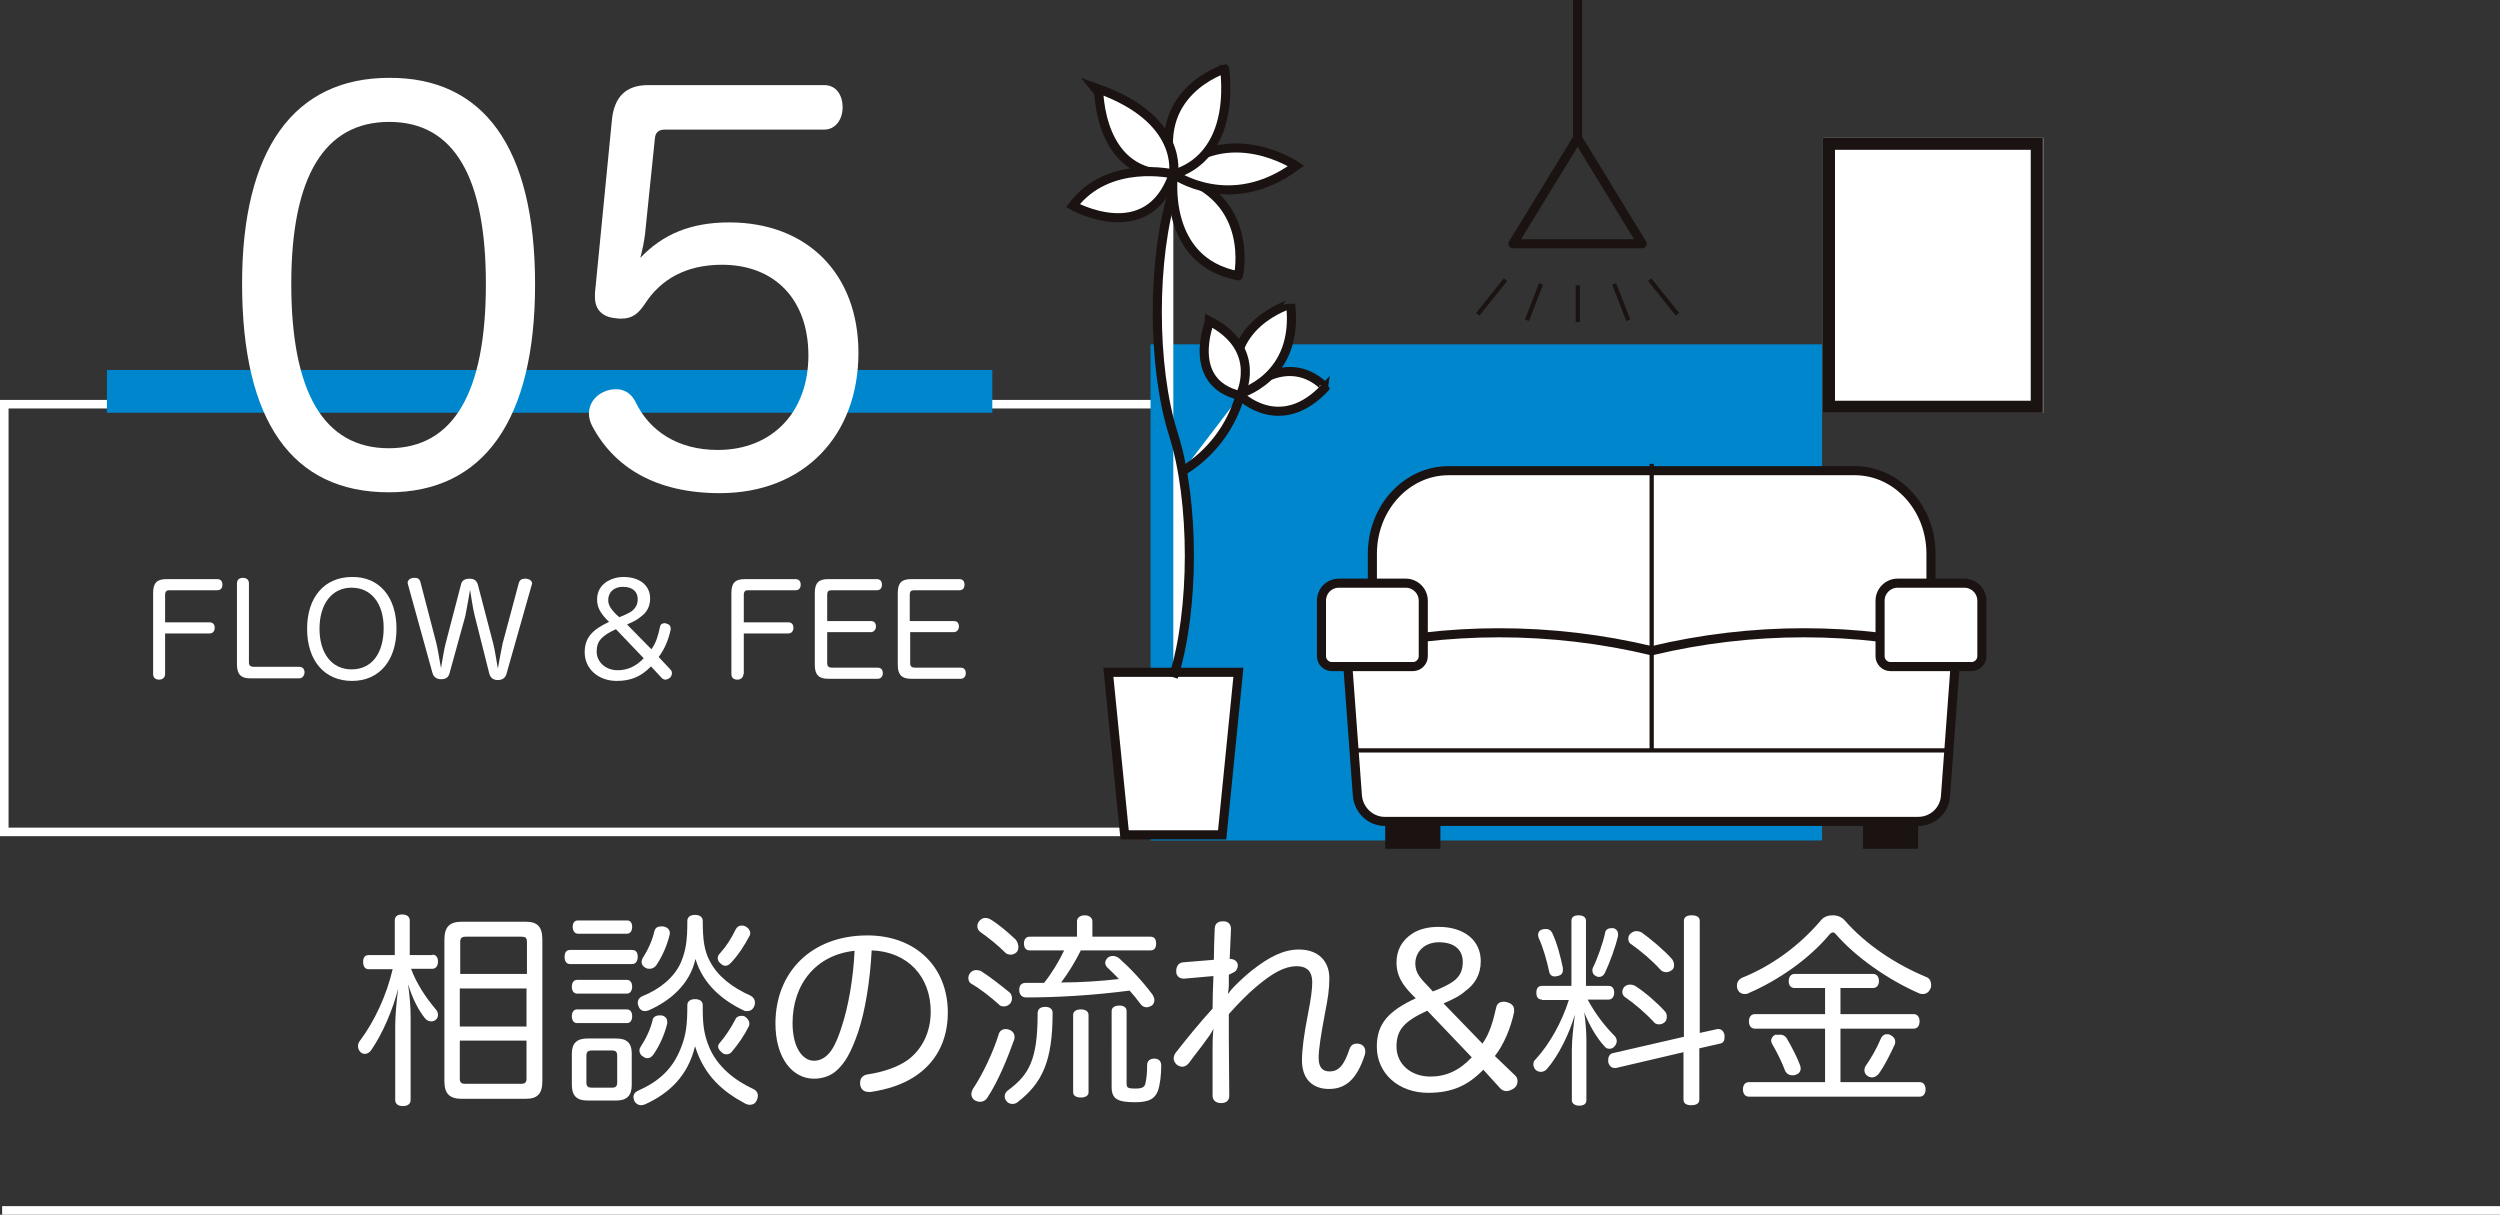
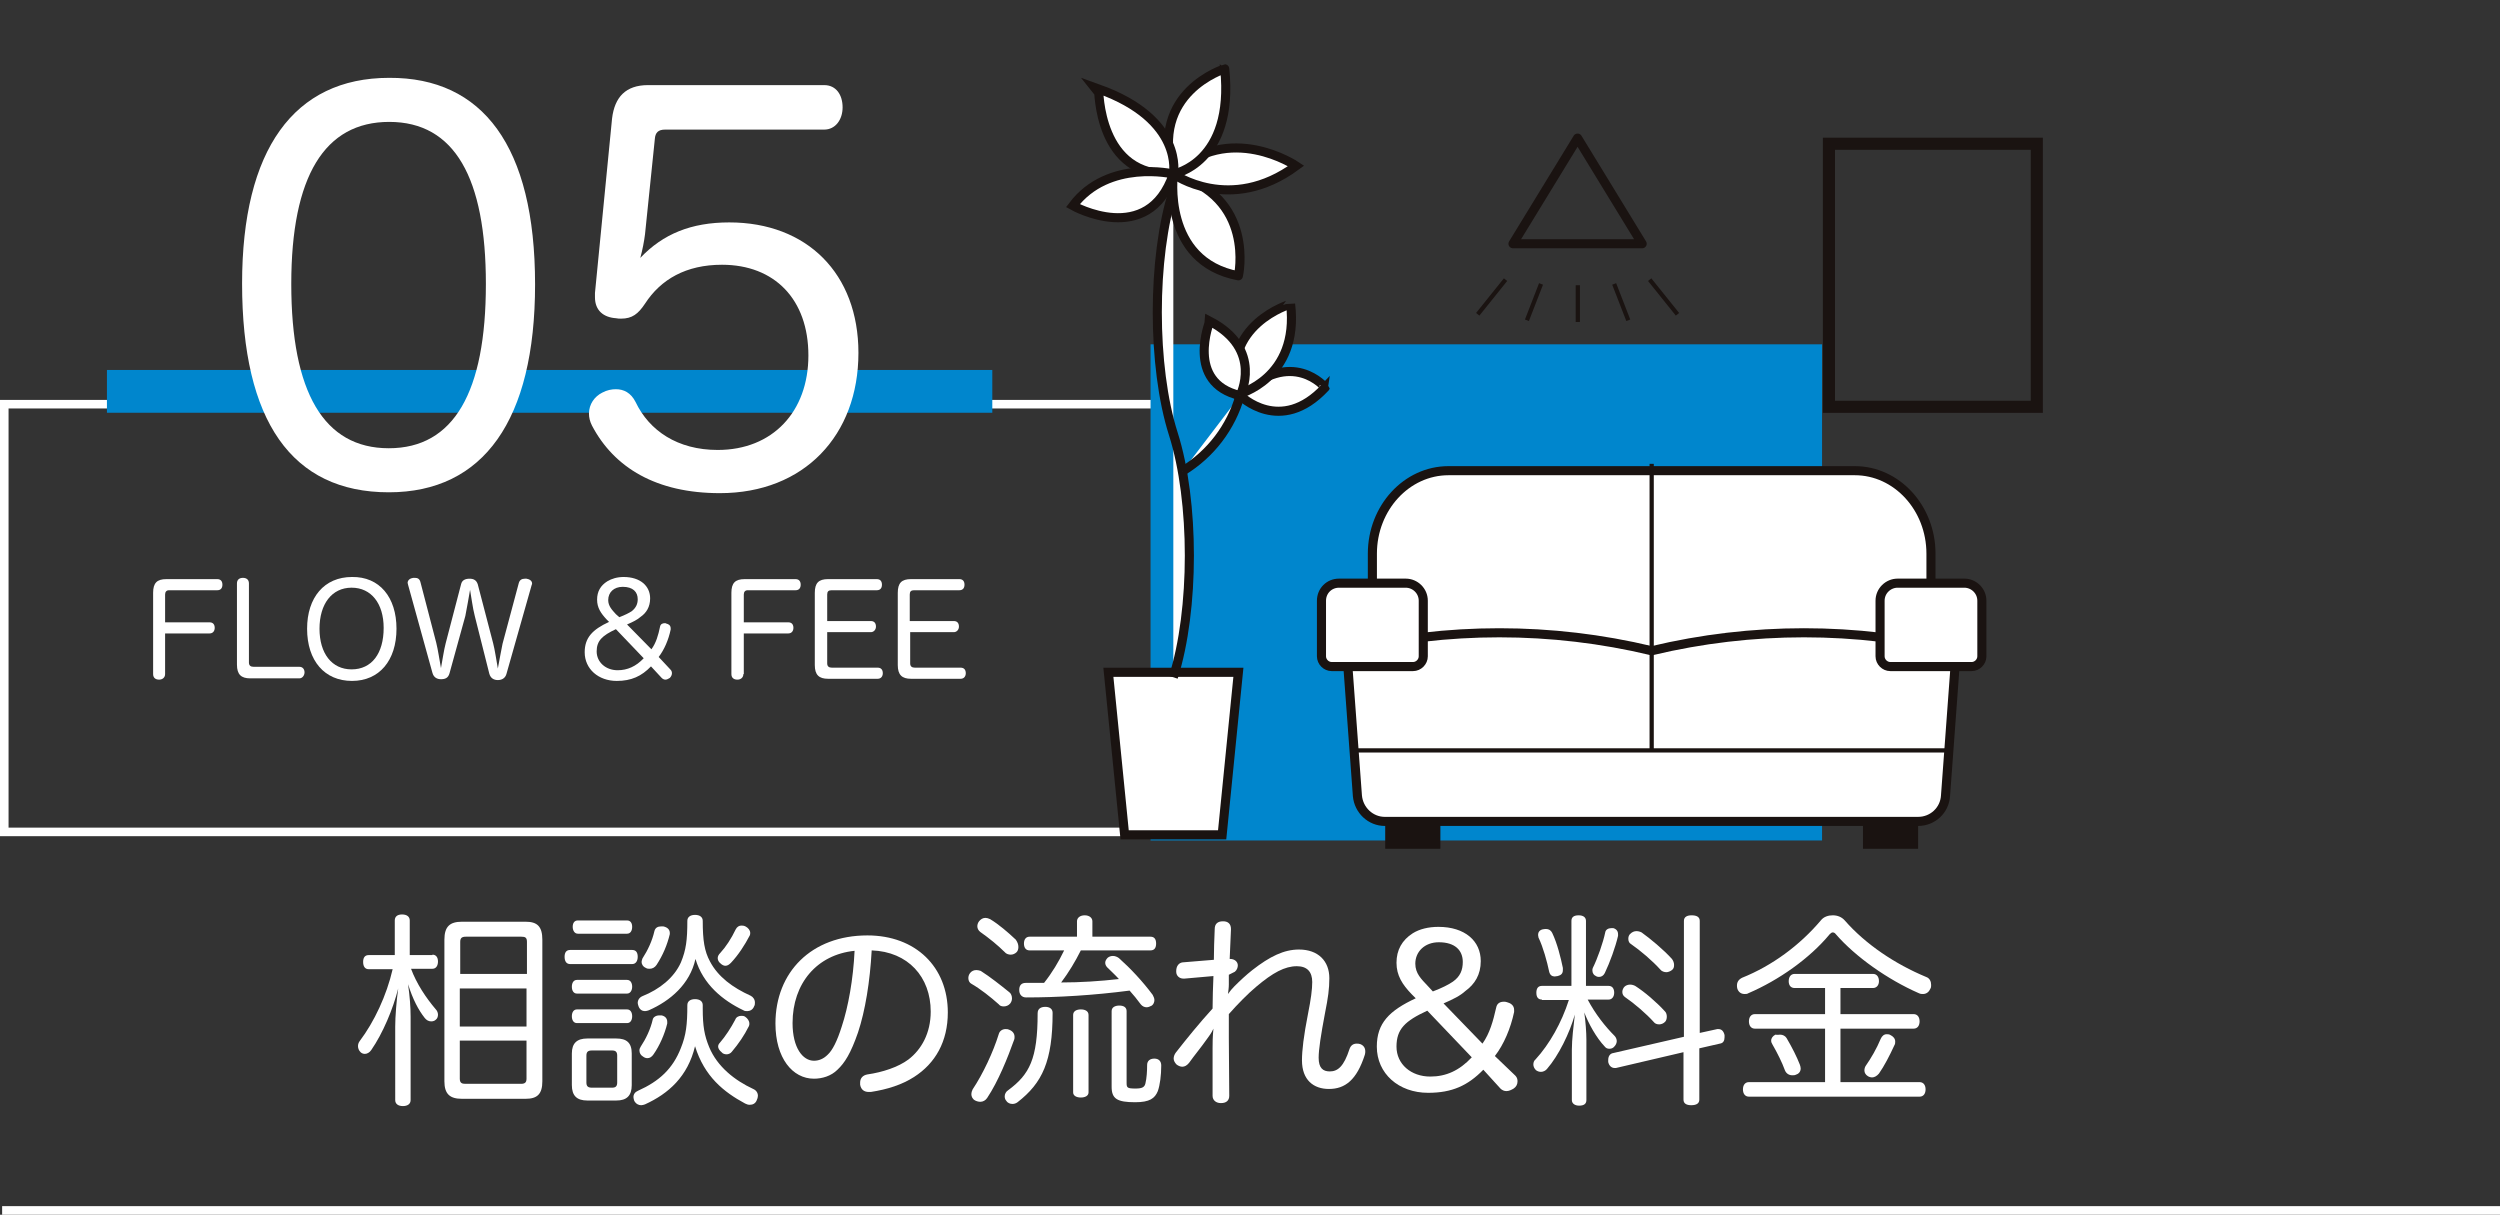
<svg xmlns="http://www.w3.org/2000/svg" version="1.1" id="レイヤー_1" x="0px" y="0px" viewBox="0 0 584.5 284" style="enable-background:new 0 0 584.5 284;" xml:space="preserve">
  <rect x="0" y="0" width="584.5" height="284" fill="#333333" stroke="none" />
  <style type="text/css">
	.st0{enable-background:new    ;}
	.st1{fill:#FFFFFF;}
	.st2{fill:none;}
	.st3{fill:none;stroke:#FFFFFF;stroke-width:2;}
	.st4{fill:#0086CD;}
	.st5{fill:#FFFFFF;stroke:#1A1311;stroke-width:2.126;stroke-miterlimit:10;}
	.st6{fill:none;stroke:#1A1311;stroke-width:0.992;stroke-miterlimit:10;}
	.st7{fill:#1A1311;}
	.st8{fill:none;stroke:#1A1311;stroke-width:2.835;stroke-miterlimit:10;}
	.st9{fill:none;stroke:#1A1311;stroke-width:2.126;stroke-linejoin:round;}
</style>
  <g class="st0">
    <path class="st1" d="M101.1,223.2c0.9,0,1.3,0.7,1.3,1.6s-0.4,1.7-1.3,1.7h-5c1.3,3.5,3.5,6.8,5.8,9.5c0.3,0.3,0.5,0.8,0.5,1.2   s-0.1,0.9-0.5,1.2c-0.3,0.3-0.7,0.4-1.1,0.4c-0.6,0-1.1-0.3-1.5-0.8c-1.5-1.9-2.8-4.4-3.9-7.9c0.4,2.8,0.6,5.3,0.6,7.6v19.5   c0,0.9-0.7,1.4-1.8,1.4c-1.1,0-1.8-0.5-1.8-1.4V240c0-2.3,0.3-6,0.7-8.9c-1.2,4.8-3.6,10.5-6.3,14.4c-0.4,0.6-1,0.9-1.5,0.9   c-0.3,0-0.7-0.1-1-0.4c-0.4-0.4-0.6-0.9-0.6-1.4c0-0.4,0.1-0.8,0.4-1.2c3.4-4.5,6.3-10.7,7.7-16.8h-5.6c-0.9,0-1.3-0.7-1.3-1.7   s0.4-1.6,1.3-1.6h6.1v-8.1c0-0.9,0.6-1.4,1.7-1.4c1.1,0,1.8,0.5,1.8,1.4v8.1H101.1z M103.9,219.7c0-3.1,1.3-4.2,4.1-4.2h14.9   c2.7,0,3.9,1.1,3.9,4.2v33.1c0,3-1.2,4.1-3.9,4.1h-14.9c-2.8,0-4.1-1.1-4.1-4.1V219.7z M123.2,220.2c0-1-0.4-1.2-1.3-1.2h-13   c-0.9,0-1.3,0.3-1.3,1.2v7.5h15.6V220.2z M107.5,231.1v8.9h15.6v-8.9H107.5z M107.5,243.3v8.9c0,1,0.5,1.2,1.3,1.2h13   c0.9,0,1.3-0.3,1.3-1.2v-8.9H107.5z" />
    <path class="st1" d="M147.8,222.1c0.9,0,1.3,0.6,1.3,1.6c0,0.9-0.4,1.7-1.3,1.7h-14.5c-0.9,0-1.3-0.7-1.3-1.7s0.4-1.6,1.3-1.6   H147.8z M134.9,232.3c-0.8,0-1.2-0.7-1.2-1.6c0-0.9,0.4-1.6,1.2-1.6h11.7c0.8,0,1.2,0.7,1.2,1.6c0,0.8-0.4,1.6-1.2,1.6H134.9z    M134.9,239.2c-0.8,0-1.2-0.7-1.2-1.6s0.4-1.6,1.2-1.6h11.7c0.8,0,1.2,0.7,1.2,1.6s-0.4,1.6-1.2,1.6H134.9z M147.7,253.7   c0,2.5-1.2,3.6-3.6,3.6h-6.8c-2.4,0-3.6-1.1-3.6-3.6v-7.4c0-2.4,1.2-3.5,3.6-3.5h6.8c2.4,0,3.6,1,3.6,3.5V253.7z M135.1,218.3   c-0.8,0-1.2-0.8-1.2-1.6c0-0.9,0.4-1.5,1.2-1.5h11.5c0.8,0,1.2,0.6,1.2,1.5c0,0.9-0.4,1.6-1.2,1.6H135.1z M143.1,254.3   c0.8,0,1.2-0.3,1.2-1.2v-6.3c0-0.9-0.4-1.2-1.2-1.2h-4.7c-0.9,0-1.3,0.3-1.3,1.2v6.3c0,0.9,0.4,1.2,1.3,1.2H143.1z M150.8,258.2   c-0.3,0.1-0.6,0.2-0.9,0.2c-0.6,0-1.2-0.3-1.6-1c-0.1-0.3-0.2-0.6-0.2-0.9c0-0.7,0.4-1.2,1.1-1.5c4.9-2.2,8.1-5.1,10-10   c1.2-3,1.5-5.4,1.5-10c0-0.9,0.7-1.4,1.8-1.4c1.1,0,1.8,0.5,1.8,1.4c0,0.3,0,0.6,0,0.8c0,4.2,0.4,6.3,1.5,9c1.9,4.6,6,7.8,10.3,9.8   c0.7,0.3,1.1,0.9,1.1,1.6c0,0.3-0.1,0.7-0.3,1.1c-0.3,0.7-0.9,1-1.6,1c-0.4,0-0.7-0.1-1.1-0.3c-5-2.7-9.5-6.3-11.7-13.4   C160.8,251.7,156.3,255.7,150.8,258.2z M151.7,236.2c-0.3,0.1-0.6,0.2-0.9,0.2c-0.6,0-1.2-0.3-1.5-1.1c-0.1-0.3-0.2-0.6-0.2-0.8   c0-0.7,0.4-1.3,1.1-1.6c4-1.6,7.4-4.3,9-7.9c1.2-2.9,1.5-5.2,1.5-9.7c0-0.9,0.7-1.4,1.8-1.4c1.1,0,1.8,0.5,1.8,1.4   c0,4.6,0.4,7.1,1.7,9.5c1.9,3.6,5.3,6.1,9.5,8c0.6,0.3,1,0.9,1,1.6c0,0.3,0,0.6-0.2,0.9c-0.3,0.8-1,1.1-1.6,1.1   c-0.3,0-0.6,0-0.9-0.2c-4.8-2.3-9.4-6-11.2-12C161.3,230.1,156.7,234,151.7,236.2z M156,238.9c0,0.1,0,0.2,0,0.4   c-0.6,2.5-1.8,5.2-3.2,7.2c-0.4,0.6-0.9,0.9-1.4,0.9c-0.4,0-0.7-0.1-1.1-0.4c-0.5-0.3-0.8-0.8-0.8-1.4c0-0.3,0.1-0.6,0.3-0.9   c1.2-1.8,2.3-4.1,2.8-6.3c0.1-0.6,0.8-1,1.5-1c0.2,0,0.4,0,0.6,0C155.6,237.6,156,238.2,156,238.9z M156.6,218.1c0,0.1,0,0.2,0,0.3   c-0.6,2.5-1.6,4.9-3.1,7.2c-0.4,0.6-1,0.9-1.6,0.9c-0.3,0-0.6,0-0.9-0.2c-0.7-0.3-1-0.9-1-1.4c0-0.2,0.1-0.5,0.2-0.8   c1.3-2,2.3-4.2,2.8-6.4c0.2-0.8,0.8-1.1,1.5-1.1c0.2,0,0.4,0,0.6,0C156.1,216.8,156.6,217.4,156.6,218.1z M175.4,218.1   c0,0.2,0,0.4-0.1,0.6c-1.2,2.3-2.7,4.6-4.4,6.4c-0.4,0.4-0.8,0.7-1.3,0.7c-0.4,0-0.8-0.2-1.2-0.6c-0.4-0.3-0.6-0.8-0.6-1.2   c0-0.4,0.2-0.8,0.6-1.2c1.3-1.4,2.6-3.4,3.6-5.5c0.3-0.6,0.8-0.9,1.3-0.9c0.3,0,0.6,0,1,0.2C174.9,216.9,175.4,217.5,175.4,218.1z    M175.2,239.3c0,0.2,0,0.4-0.1,0.6c-1.1,2.2-2.4,4.1-4,6c-0.3,0.4-0.8,0.6-1.2,0.6s-0.9-0.1-1.2-0.5c-0.5-0.4-0.8-0.9-0.8-1.3   c0-0.3,0.1-0.6,0.4-0.9c1.3-1.5,2.6-3.5,3.6-5.4c0.2-0.6,0.8-0.9,1.4-0.9c0.3,0,0.6,0,0.9,0.2C174.8,238.1,175.2,238.7,175.2,239.3   z" />
    <path class="st1" d="M200.6,241.4c-1.7,4.9-3.1,7.1-4.8,8.7c-1.5,1.5-3.6,2.1-5.5,2.1c-5,0-9-4.8-9-12.9c0-12,8.4-20.6,21.5-20.6   c11.3,0,18.8,7.4,18.8,18c0,6.8-2.9,11.9-7.9,15.1c-2.8,1.8-6.2,2.9-10.1,3.5c-0.2,0-0.4,0-0.5,0c-1,0-1.8-0.5-2-1.7   c0-0.1,0-0.3,0-0.5c0-1,0.6-1.7,1.7-1.9c3.5-0.5,7.2-1.7,9.6-3.5c3-2.3,5.2-6.1,5.2-11.2c0-8.1-5.3-14-13.8-14.3   C203.4,229.5,202.3,236.3,200.6,241.4z M185.3,239.2c0,5.8,2.4,8.8,5,8.8c1.1,0,2.2-0.4,3.2-1.4c1.1-1,2.2-3.1,3.3-6.6   c1.5-4.5,2.7-11.1,3-17.7C191,223.2,185.3,229.9,185.3,239.2z" />
    <path class="st1" d="M236,232c0.4,0.3,0.6,0.9,0.6,1.4c0,0.4-0.1,0.8-0.4,1.2c-0.4,0.5-1,0.7-1.5,0.7c-0.5,0-0.9-0.1-1.2-0.5   c-1.9-1.7-4.3-3.6-6.4-4.8c-0.4-0.2-0.7-0.7-0.7-1.3c0-0.4,0.1-0.8,0.4-1.2c0.4-0.5,0.9-0.7,1.5-0.7c0.3,0,0.7,0.1,1,0.2   C231.5,228.4,233.9,230.3,236,232z M237.2,242.4c0,0.2,0,0.5-0.1,0.7c-1.5,4.2-3.7,9.7-6.3,13.6c-0.4,0.6-1,0.9-1.6,0.9   c-0.4,0-0.8-0.1-1.2-0.3c-0.6-0.3-0.9-0.9-0.9-1.5c0-0.3,0.1-0.7,0.3-1.1c2.4-3.6,4.8-8.7,6.1-12.9c0.2-0.8,0.9-1.2,1.6-1.2   c0.2,0,0.5,0,0.7,0.1C236.7,241,237.2,241.6,237.2,242.4z M238.1,221.4c0,0.4-0.1,0.9-0.4,1.2c-0.4,0.4-0.9,0.6-1.4,0.6   c-0.5,0-1.1-0.2-1.4-0.6c-1.6-1.6-3.7-3.3-5.7-4.7c-0.4-0.3-0.7-0.8-0.7-1.3c0-0.4,0.1-0.8,0.4-1.2c0.4-0.5,0.9-0.8,1.5-0.8   c0.3,0,0.7,0.1,1.1,0.3c2,1.2,4.2,3.1,6,4.8C237.9,220.3,238.1,220.8,238.1,221.4z M246.1,236.8c0,11.3-2.4,16.4-8.2,20.9   c-0.4,0.3-0.8,0.4-1.2,0.4c-0.5,0-1.1-0.2-1.4-0.7c-0.3-0.3-0.4-0.7-0.4-1.1c0-0.5,0.3-1.1,0.8-1.4c5-3.7,6.9-7.3,6.9-18   c0-1.1,0.8-1.5,1.8-1.5C245.3,235.4,246.1,235.8,246.1,236.8z M240.7,222.2c-0.9,0-1.3-0.7-1.3-1.6c0-1,0.5-1.6,1.3-1.6h11.1v-3.6   c0-0.8,0.7-1.4,1.8-1.4c1.1,0,1.8,0.6,1.8,1.4v3.6H269c0.9,0,1.3,0.6,1.3,1.6c0,1-0.4,1.6-1.3,1.6h-16.3c-1.3,2.6-2.8,5.1-4.6,7.5   c4.5,0,9.1-0.3,13.5-0.8c-0.9-1-1.9-1.9-2.7-2.7c-0.3-0.3-0.5-0.7-0.5-1.1c0-0.4,0.2-0.8,0.6-1.2c0.4-0.3,0.8-0.4,1.2-0.4   c0.5,0,1,0.2,1.4,0.5c2.7,2.4,5.6,5.5,7.9,8.6c0.2,0.4,0.4,0.8,0.4,1.2c0,0.5-0.2,1-0.6,1.3c-0.4,0.2-0.8,0.4-1.2,0.4   c-0.5,0-1-0.2-1.4-0.7c-0.8-1.1-1.7-2.2-2.6-3.2c-8.4,1.1-16.8,1.6-24.2,1.6c-1,0-1.6-0.7-1.6-1.7c0,0,0-0.1,0-0.1   c0-1,0.5-1.6,1.5-1.6c0.6,0,1.2,0,1.7,0c0.9,0,1.8,0,2.6,0c1.9-2.4,3.4-4.9,4.7-7.6H240.7z M254.5,255.4c0,0.8-0.8,1.2-1.8,1.2   c-1,0-1.8-0.4-1.8-1.2v-18.1c0-0.9,0.8-1.3,1.8-1.3c1,0,1.8,0.4,1.8,1.3V255.4z M259.9,236.4c0-0.9,0.8-1.3,1.8-1.3   c1,0,1.7,0.4,1.7,1.3v16.7c0,1.2,0.1,1.4,2.1,1.4c1.5,0,2.1-0.3,2.3-1.2c0.3-1.2,0.4-2.9,0.4-4.3c0-1,0.7-1.5,1.7-1.5   c1,0,1.6,0.6,1.6,1.6c0,2.3-0.3,4.6-0.8,6c-0.7,1.7-1.9,2.6-5.3,2.6c-4.2,0-5.5-0.8-5.5-3.6V236.4z" />
    <path class="st1" d="M287.3,227.9c0,0.9,0,1.7,0,2.3c0,0.8-0.1,1.3-0.2,2.2c0.4-0.6,1-1.3,1.5-1.8c1.3-1.3,2.8-2.7,4.2-3.8   c4.1-3.2,7.4-4.8,10.9-4.8c4.5,0,7.1,2.7,7.1,6.7c0,2.5-0.3,4.6-1,8.1c-1,5.3-1.5,8.6-1.5,10.5c0,2.4,1,3.2,2.6,3.2   c1.9,0,3.3-1.2,4.6-5.2c0.3-0.9,0.9-1.3,1.7-1.3c0.2,0,0.5,0,0.8,0.1c0.8,0.3,1.2,0.9,1.2,1.7c0,0.2,0,0.5-0.1,0.8   c-1.9,5.9-4.6,8-8.4,8c-3.6,0-6.3-2.1-6.3-6.7c0-2.3,0.4-5.7,1.4-10.8c0.7-3.5,1-5.8,1-7.5c0-2.4-1.2-3.7-3.6-3.7   c-2.8,0-5.6,1.5-9.5,4.8c-1.8,1.5-4.3,4-6.4,6.4c0,1.9,0,3.7,0,5.6c0,4.5,0.1,8.9,0.1,13.5c0,1.1-0.7,1.7-1.9,1.7c0,0,0,0-0.1,0   c-1,0-1.9-0.6-1.9-1.7c0-2.7,0-5.7,0-8.3c0-1.1,0-2,0-2.8c0-1.2,0-2.6,0.2-4.6c-0.5,1.1-1,1.7-1.5,2.4c-1.4,2-3,3.9-4.2,5.6   c-0.5,0.6-1,0.9-1.6,0.9c-0.4,0-0.9-0.2-1.3-0.5c-0.4-0.4-0.7-0.9-0.7-1.4c0-0.5,0.2-1,0.5-1.4c2.5-3.2,5.5-6.9,8.6-10.3   c0-2.5,0.1-4.9,0.2-7.6c-2.1,0.2-4.5,0.4-6.8,0.6c0,0-0.1,0-0.2,0c-1,0-1.7-0.7-1.7-1.6c0-0.1,0-0.1,0-0.2c0-1.1,0.6-1.9,1.5-2   c2.4-0.2,5-0.4,7.3-0.6c0-2.3,0.1-4.7,0.2-7.2c0-1.2,0.7-1.8,1.9-1.8c0,0,0.1,0,0.1,0c1.1,0,1.8,0.6,1.8,1.8c0,0,0,0,0,0.1   c-0.1,2.3-0.2,4.5-0.3,6.9c0,0,0.1,0,0.1,0c1.1,0,1.8,0.7,1.8,1.5c0,0.5-0.2,1.1-0.7,1.5L287.3,227.9z" />
    <path class="st1" d="M354.3,251.5c0.4,0.4,0.5,0.9,0.5,1.3c0,0.7-0.3,1.3-0.9,1.7c-0.5,0.3-1.1,0.6-1.7,0.6c-0.5,0-1-0.2-1.4-0.6   l-4-4.4c-3.6,3.7-7.3,5.4-12.9,5.4c-6.9,0-12-4.5-12-10.8c0-5.5,2.9-8.4,9.1-11.3l-1-1c-2.1-2.2-3.5-4.3-3.5-7.3   c0-3,1.3-5.3,3.8-6.9c1.6-1,3.7-1.5,6-1.5c6.2,0,9.9,3.3,9.9,8c0,3.2-1.4,5.4-3.6,7c-1.2,1.1-2.8,1.9-5.1,2.9l9.1,9.4   c1.7-2.4,2.5-5.3,3.2-8.4c0.2-1.1,1-1.4,1.8-1.4c0.2,0,0.4,0,0.7,0.1c0.8,0.2,1.7,0.7,1.7,1.8c0,0.1,0,0.3,0,0.5   c-0.8,3.8-2.4,7.6-4.5,10.3L354.3,251.5z M333.7,236.3c-5.2,2.4-7.2,4.3-7.2,8.4s3.4,7,7.9,7c3.7,0,6.8-1.4,9.7-4.5L333.7,236.3z    M335,231.8c2.1-0.8,3.7-1.6,4.7-2.3c1.7-1.2,2.3-2.7,2.3-4.6c0-2.7-1.8-4.6-5.6-4.6c-3.3,0-5.5,2.2-5.5,5c0,2.3,1.4,3.6,2.9,5.2   L335,231.8z" />
    <path class="st1" d="M360.5,233.7c-0.9,0-1.3-0.6-1.3-1.6s0.4-1.6,1.3-1.6h6.9v-15.2c0-0.9,0.6-1.3,1.7-1.3c1.1,0,1.7,0.5,1.7,1.3   v15.2h5.3c0.9,0,1.3,0.7,1.3,1.6s-0.5,1.6-1.3,1.6h-4.9c1.8,3.4,4.1,6.3,6.3,8.5c0.3,0.3,0.5,0.8,0.5,1.2c0,0.4-0.2,0.9-0.5,1.2   c-0.3,0.4-0.7,0.6-1.2,0.6c-0.4,0-0.8-0.1-1.1-0.5c-2-2.1-3.8-5.4-4.8-8c0.3,2,0.5,4.7,0.5,6.4v14.1c0,0.9-0.6,1.3-1.7,1.3   c-1,0-1.7-0.5-1.7-1.3v-11.8c0-2.4,0.4-5.6,0.7-8.2c-1.2,4.3-3.8,9.6-6.5,12.7c-0.3,0.4-0.9,0.7-1.4,0.7c-0.4,0-0.8-0.1-1.2-0.4   c-0.4-0.4-0.6-0.9-0.6-1.3c0-0.4,0.1-0.9,0.5-1.2c3.3-3.6,6.1-8.6,7.8-13.9H360.5z M361.5,217.2c0.6,0,1.1,0.3,1.4,0.9   c1.2,2.5,2,5.8,2.5,8.2c0,0.2,0,0.4,0,0.5c0,0.8-0.4,1.2-1.2,1.4c-0.2,0-0.5,0.1-0.7,0.1c-0.6,0-1.1-0.3-1.3-1.1   c-0.5-2.4-1.4-5.7-2.5-8c0-0.2-0.1-0.4-0.1-0.6c0-0.6,0.3-1.1,1-1.3C361,217.2,361.2,217.2,361.5,217.2z M378.3,218.4   c0,0.1,0,0.3,0,0.4c-0.6,2.6-1.9,6.2-3.1,8.7c-0.3,0.6-0.8,0.9-1.3,0.9c-0.2,0-0.4,0-0.6-0.1c-0.7-0.3-1-0.8-1-1.4   c0-0.2,0-0.4,0.1-0.6c1.1-2.2,2.4-5.9,2.9-8.3c0.1-0.7,0.8-1,1.4-1c0.1,0,0.3,0,0.5,0C377.9,217.2,378.3,217.7,378.3,218.4z    M401.5,240.6c0.1,0,0.2,0,0.3,0c0.7,0,1.2,0.5,1.4,1.4c0,0.2,0,0.4,0,0.5c0,0.8-0.3,1.4-1.1,1.5l-4.8,1.1v12   c0,0.9-0.7,1.3-1.9,1.3c-1.1,0-1.8-0.4-1.8-1.3V246l-15.8,3.7c-0.1,0-0.2,0-0.3,0c-0.7,0-1.3-0.5-1.5-1.4c0-0.1,0-0.3,0-0.5   c0-0.8,0.4-1.5,1.2-1.6l16.5-3.8v-27.1c0-0.9,0.7-1.3,1.8-1.3c1.2,0,1.9,0.4,1.9,1.3v26.2L401.5,240.6z M389.3,236.5   c0.3,0.3,0.4,0.8,0.4,1.2c0,0.4-0.1,0.9-0.4,1.2c-0.4,0.4-0.9,0.6-1.4,0.6s-1-0.2-1.2-0.5c-1.8-2-4.6-4.4-6.8-5.9   c-0.4-0.3-0.6-0.7-0.6-1.2c0-0.4,0.2-0.9,0.5-1.2c0.3-0.3,0.8-0.5,1.3-0.5c0.4,0,0.8,0.1,1.2,0.3   C384.5,231.9,387.3,234.3,389.3,236.5z M390.9,224.2c0.3,0.4,0.5,0.9,0.5,1.4c0,0.5-0.1,0.9-0.5,1.2c-0.4,0.3-0.9,0.5-1.3,0.5   c-0.5,0-1.1-0.2-1.4-0.6c-1.9-2.1-4.6-4.4-6.9-6c-0.4-0.2-0.6-0.7-0.6-1.2c0-0.4,0.1-0.9,0.5-1.2c0.4-0.4,0.9-0.6,1.4-0.6   c0.4,0,0.8,0.1,1.2,0.3C385.9,219.5,388.9,222,390.9,224.2z" />
    <path class="st1" d="M450.3,228.4c0.9,0.3,1.2,1.1,1.2,1.9c0,0.3,0,0.6-0.2,0.9c-0.3,0.7-0.9,1.2-1.7,1.2c-0.3,0-0.6,0-1-0.2   c-7.3-3.2-14.8-8.5-19.4-13.8c-0.2-0.3-0.5-0.4-0.7-0.4c-0.2,0-0.4,0.1-0.7,0.4c-4.7,5.7-12,10.8-19,13.8c-0.3,0.2-0.6,0.2-0.9,0.2   c-0.8,0-1.4-0.4-1.7-1.2c-0.1-0.3-0.1-0.6-0.1-0.8c0-0.8,0.4-1.4,1.2-1.8c7-2.8,13.5-7.6,18.4-13.4c0.7-0.9,1.8-1.2,2.8-1.2   c1.1,0,2.1,0.4,2.8,1.2C436.2,220.8,443.1,225.4,450.3,228.4z M419.6,231c-0.9,0-1.4-0.6-1.4-1.6c0-1,0.5-1.7,1.4-1.7h18.3   c0.9,0,1.4,0.7,1.4,1.7c0,1-0.6,1.6-1.4,1.6h-7.6v6.1h17.1c0.9,0,1.4,0.7,1.4,1.7c0,1-0.5,1.7-1.4,1.7h-17.1V253h18.5   c0.9,0,1.4,0.7,1.4,1.7c0,1-0.5,1.7-1.4,1.7h-39.9c-0.9,0-1.4-0.7-1.4-1.7c0-1,0.5-1.7,1.4-1.7h17.8v-12.5h-16.4   c-0.9,0-1.4-0.7-1.4-1.7c0-1,0.5-1.7,1.4-1.7h16.4V231H419.6z M416.2,241.9c0.6,0,1.2,0.3,1.5,0.8c1.3,2.2,2.4,4.4,3.1,6.2   c0.1,0.3,0.2,0.6,0.2,0.9c0,0.8-0.5,1.3-1.2,1.5c-0.2,0.1-0.5,0.1-0.8,0.1c-0.7,0-1.4-0.4-1.7-1.2c-0.6-1.7-1.8-4.1-2.9-6   c-0.2-0.3-0.3-0.6-0.3-0.9c0-0.6,0.4-1.1,1-1.4C415.6,242,415.9,241.9,416.2,241.9z M443.1,243.5c0,0.3,0,0.6-0.2,0.9   c-1.1,2.4-2.4,4.9-3.6,6.6c-0.5,0.6-1.1,0.9-1.6,0.9c-0.3,0-0.7-0.1-1-0.3c-0.5-0.3-0.8-0.8-0.8-1.3c0-0.4,0.1-0.8,0.3-1.1   c1.2-1.7,2.6-4.1,3.5-6.3c0.3-0.7,0.8-1.1,1.4-1.1c0.3,0,0.6,0,0.9,0.2C442.6,242.3,443.1,242.8,443.1,243.5z" />
  </g>
  <g id="長方形_87" transform="translate(99.5 1894)">
    <rect x="-99.5" y="-1800.5" class="st2" width="376" height="102" />
    <rect x="-98.5" y="-1799.5" class="st3" width="374" height="100" />
  </g>
  <rect id="長方形_88" x="25" y="86.5" class="st4" width="207" height="10" />
  <g class="st0">
    <path class="st1" d="M38.6,157.6c0,0.8-0.6,1.3-1.4,1.3c-0.8,0-1.4-0.4-1.4-1.3v-19c0-2.3,0.9-3.2,3.1-3.2h11.9   c0.8,0,1.2,0.5,1.2,1.3s-0.4,1.3-1.2,1.3H39.5c-0.6,0-0.9,0.4-0.9,1v6.5H49c0.8,0,1.2,0.5,1.2,1.3c0,0.7-0.4,1.3-1.2,1.3H38.6   V157.6z" />
    <path class="st1" d="M55.4,136.4c0-0.9,0.6-1.3,1.4-1.3c0.8,0,1.4,0.4,1.4,1.3v18.5c0,0.7,0.4,1,1.1,1H70c0.8,0,1.2,0.6,1.2,1.3   c0,0.7-0.5,1.4-1.2,1.4H58.5c-2.1,0-3.1-0.9-3.1-3.2V136.4z" />
    <path class="st1" d="M92.7,147c0,7.4-4,12.2-10.4,12.2c-6.4,0-10.5-4.7-10.5-12.2c0-7.3,4-12.1,10.5-12.1   C88.7,134.8,92.7,139.6,92.7,147z M74.7,147c0,5.8,2.9,9.5,7.5,9.5c4.7,0,7.5-3.7,7.5-9.7c0-5.7-2.9-9.4-7.5-9.4   C77.6,137.4,74.7,141.2,74.7,147z" />
    <path class="st1" d="M105.1,157.4c-0.3,1.1-1,1.4-2,1.4c-0.9,0-1.7-0.4-2-1.5l-5.7-20.6c0-0.2-0.1-0.3-0.1-0.4   c0-0.7,0.6-1.1,1.3-1.2c0.1,0,0.3,0,0.4,0c0.6,0,1.1,0.2,1.3,1l3.7,14.2c0.4,1.6,0.8,4.3,1.1,5.9c0.3-1.6,0.7-4.3,1.1-5.8l3.6-13.8   c0.2-0.9,0.9-1.3,2-1.3c1,0,1.6,0.4,1.9,1.3l3.6,13.8c0.4,1.5,0.8,4.3,1.1,5.9c0.3-1.6,0.8-4.4,1.1-5.8l3.8-14.2   c0.2-0.7,0.7-1,1.4-1c0.1,0,0.3,0,0.4,0c0.7,0.1,1.3,0.5,1.3,1.1c0,0.1,0,0.2-0.1,0.4l-5.9,20.8c-0.3,1-1.1,1.4-2,1.4   c-0.9,0-1.7-0.4-2-1.5l-3.4-13.5c-0.5-1.9-0.8-4.5-1.1-6.1c-0.3,1.6-0.7,4.2-1.1,6.1L105.1,157.4z" />
    <path class="st1" d="M156.8,156.6c0.2,0.2,0.3,0.5,0.3,0.8c0,0.4-0.2,0.8-0.5,1.1c-0.3,0.2-0.7,0.4-1,0.4c-0.3,0-0.6-0.1-0.9-0.4   l-2.5-2.7c-2.2,2.3-4.6,3.4-8,3.4c-4.3,0-7.5-2.8-7.5-6.7c0-3.4,1.8-5.3,5.7-7.1l-0.6-0.6c-1.3-1.4-2.2-2.7-2.2-4.6   c0-1.9,0.8-3.3,2.4-4.3c1-0.6,2.3-1,3.8-1c3.9,0,6.2,2.1,6.2,5c0,2-0.9,3.4-2.2,4.3c-0.8,0.7-1.8,1.2-3.2,1.8l5.7,5.8   c1.1-1.5,1.6-3.3,2-5.2c0.1-0.7,0.6-0.9,1.1-0.9c0.1,0,0.3,0,0.4,0.1c0.5,0.1,1,0.4,1,1.1c0,0.1,0,0.2,0,0.3   c-0.5,2.4-1.5,4.7-2.8,6.4L156.8,156.6z M144,147.1c-3.2,1.5-4.5,2.7-4.5,5.2c0,2.5,2.1,4.4,4.9,4.4c2.3,0,4.3-0.9,6.1-2.8   L144,147.1z M144.8,144.3c1.3-0.5,2.3-1,2.9-1.4c1-0.8,1.4-1.7,1.4-2.8c0-1.7-1.1-2.9-3.5-2.9c-2.1,0-3.4,1.3-3.4,3.1   c0,1.4,0.9,2.3,1.8,3.3L144.8,144.3z" />
    <path class="st1" d="M173.8,157.6c0,0.8-0.6,1.3-1.4,1.3c-0.8,0-1.4-0.4-1.4-1.3v-19c0-2.3,0.9-3.2,3.1-3.2H186   c0.8,0,1.2,0.5,1.2,1.3s-0.4,1.3-1.2,1.3h-11.2c-0.6,0-0.9,0.4-0.9,1v6.5h10.4c0.8,0,1.2,0.5,1.2,1.3c0,0.7-0.4,1.3-1.2,1.3h-10.4   V157.6z" />
    <path class="st1" d="M193.4,155.1c0,0.7,0.4,1,1.1,1h10.7c0.8,0,1.2,0.5,1.2,1.3c0,0.7-0.4,1.3-1.2,1.3h-11.6   c-2.1,0-3.1-0.9-3.1-3.2v-16.9c0-2.3,0.9-3.2,3.1-3.2H205c0.8,0,1.2,0.5,1.2,1.3s-0.4,1.3-1.2,1.3h-10.6c-0.7,0-1,0.3-1,1v6.2h10.2   c0.8,0,1.2,0.5,1.2,1.3c0,0.7-0.5,1.3-1.2,1.3h-10.2V155.1z" />
    <path class="st1" d="M212.8,155.1c0,0.7,0.4,1,1.1,1h10.7c0.8,0,1.2,0.5,1.2,1.3c0,0.7-0.4,1.3-1.2,1.3h-11.6   c-2.1,0-3.1-0.9-3.1-3.2v-16.9c0-2.3,0.9-3.2,3.1-3.2h11.3c0.8,0,1.2,0.5,1.2,1.3s-0.4,1.3-1.2,1.3h-10.6c-0.7,0-1,0.3-1,1v6.2H223   c0.8,0,1.2,0.5,1.2,1.3c0,0.7-0.5,1.3-1.2,1.3h-10.2V155.1z" />
  </g>
  <g class="st0">
    <path class="st1" d="M125.1,66.5c0,31.8-12.1,48.6-34.2,48.6c-22.7,0-34.3-16.7-34.3-48.8c0-31.3,12.1-48.1,34.4-48.1   C112.8,18.1,125.1,34.1,125.1,66.5z M68.1,66.4c0,25.3,7.6,38.4,22.8,38.4c15.2,0,22.7-13.1,22.7-38.4c0-24.8-7.3-37.9-22.6-37.9   C75.9,28.5,68.1,41.2,68.1,66.4z" />
    <path class="st1" d="M143.1,27.7c0.6-5,3.2-7.8,8.4-7.8h41.2c2.8,0,4.3,2.3,4.3,5.2s-1.7,5.2-4.3,5.2h-37.2c-1.6,0-2.3,0.7-2.4,2.2   l-2.3,22.3c-0.2,1.6-0.6,3.7-1.1,5.5c5.3-5.6,11.9-8.3,20.8-8.3c18.2,0,30.2,12,30.2,30.5c0,19.3-12.7,32.8-32.4,32.8   c-14.8,0-24.7-5.9-29.9-15.8c-0.5-1-0.7-1.9-0.7-2.8c0-2.2,1.3-4,3.1-4.9c1.1-0.6,2.2-0.8,3.2-0.8c1.8,0,3.5,0.8,4.6,3   c3.2,6.7,9.8,11.2,19.2,11.2c12.8,0,21.2-8.9,21.2-22.1c0-13.1-7.9-21.2-20.2-21.2c-8.4,0-14.3,3.4-18,9.1c-1.6,2.4-3,3.5-5.6,3.5   c-0.4,0-0.7,0-1.2-0.1c-2.9-0.2-4.9-1.8-4.9-4.9c0-0.2,0-0.6,0-1L143.1,27.7z" />
  </g>
  <rect id="長方形_89" x="269" y="80.5" class="st4" width="157" height="116" />
  <line id="線_30" class="st3" x1="0.5" y1="283" x2="584.5" y2="283" />
  <g id="グループ_126" transform="translate(-315.062 1721.886)">
    <g id="グループ_123" transform="translate(723.523 187.058)">
      <g id="グループ_122">
        <path id="パス_116" class="st5" d="M43-1756.8H-87.6v-22.7c0-10.7,8-19.4,17.8-19.4h95c9.8,0,17.8,8.7,17.8,19.4V-1756.8z" />
        <path id="パス_117" class="st5" d="M-22.3-1756.8c-23.4-5.6-47.8-5.6-71.3,0l2.5,33.9c0.3,3.4,3.1,6,6.4,6H40     c3.4,0,6.2-2.6,6.4-6l2.5-33.9C25.5-1762.4,1.1-1762.4-22.3-1756.8z" />
        <path id="長方形_151" class="st5" d="M-95.4-1772.6h15.6c2.2,0,4.1,1.8,4.1,4.1v13c0,1.3-1.1,2.4-2.4,2.4l0,0h-19     c-1.3,0-2.4-1.1-2.4-2.4c0,0,0,0,0,0v-13C-99.5-1770.8-97.7-1772.6-95.4-1772.6C-95.4-1772.6-95.4-1772.6-95.4-1772.6z" />
        <path id="長方形_152" class="st5" d="M35.2-1772.6h15.6c2.2,0,4.1,1.8,4.1,4.1v13c0,1.3-1.1,2.4-2.4,2.4l0,0h-19     c-1.3,0-2.4-1.1-2.4-2.4c0,0,0,0,0,0v-13C31.1-1770.8,33-1772.6,35.2-1772.6C35.2-1772.6,35.2-1772.6,35.2-1772.6z" />
        <line id="線_43" class="st6" x1="-22.3" y1="-1800.5" x2="-22.3" y2="-1733.5" />
      </g>
      <line id="線_44" class="st6" x1="-91.8" y1="-1733.5" x2="47.2" y2="-1733.5" />
      <rect id="長方形_153" x="-84.6" y="-1716.9" class="st7" width="12.9" height="6.4" />
      <rect id="長方形_154" x="27.1" y="-1716.9" class="st7" width="12.9" height="6.4" />
    </g>
    <path id="パス_118" class="st5" d="M600.8-1526.7H578l-3.8-38h30.4L600.8-1526.7z" />
    <g id="グループ_124" transform="translate(685.186 123.165)">
      <path id="パス_119" class="st5" d="M-95.8-1686.7c5-15.7,5-41.2,0-56.9c-5-15.7-5-41.2,0-56.9" />
    </g>
    <path id="パス_120" class="st5" d="M589.4-1681.2c0,0-2.8,20.4,15.2,23.8C604.6-1657.3,608.8-1675.9,589.4-1681.2z" />
    <path id="パス_121" class="st5" d="M589.4-1681.2c0,0,13.2,9.5,28.7-1.9C618.1-1683.1,602.4-1693.7,589.4-1681.2z" />
    <path id="パス_122" class="st5" d="M589.4-1681.2c0,0,14.3-2.5,12-24.6C601.5-1705.8,583.6-1700.4,589.4-1681.2z" />
    <path id="パス_123" class="st5" d="M589.4-1681.2c0,0,2.6-12.7-17.5-19.9C572-1701,571.7-1680.2,589.4-1681.2z" />
    <path id="パス_124" class="st5" d="M605-1629.4c0,0,9.4,9.4,19.9-1.9C624.9-1631.2,617.2-1640.9,605-1629.4z" />
    <path id="パス_125" class="st5" d="M604.5-1629.7c0,0,14.4-3.6,12.3-21.1C616.8-1650.8,600.3-1646,604.5-1629.7z" />
    <path id="パス_126" class="st5" d="M605-1629.4c0,0,5.6-10.8-7.1-17.4C597.9-1646.7,592.1-1632.4,605-1629.4z" />
    <path id="パス_127" class="st5" d="M589.4-1681.2c0,0-15.2-3.6-23.5,7.4C565.9-1673.8,583.5-1663.9,589.4-1681.2z" />
    <path id="パス_128" class="st5" d="M605-1629.4c-2.1,7.4-6.9,13.7-13.5,17.7" />
    <g id="長方形_155" transform="translate(840.766 110.824)">
-       <rect x="-99.5" y="-1800.5" class="st1" width="51.5" height="64.3" />
      <rect x="-98.1" y="-1799.1" class="st8" width="48.6" height="61.5" />
    </g>
-     <line id="線_45" class="st9" x1="683.9" y1="-1721.9" x2="683.9" y2="-1689.6" />
    <path id="パス_129" class="st9" d="M683.9-1689.6l-15.1,24.7H699L683.9-1689.6z" />
    <g id="グループ_125" transform="translate(760.055 143.996)">
      <line id="線_46" class="st6" x1="-76.1" y1="-1799.2" x2="-76.1" y2="-1790.6" />
      <line id="線_47" class="st6" x1="-67.6" y1="-1799.5" x2="-64.3" y2="-1791" />
      <line id="線_48" class="st6" x1="-59.3" y1="-1800.5" x2="-52.8" y2="-1792.4" />
      <line id="線_49" class="st6" x1="-84.7" y1="-1799.5" x2="-88" y2="-1791" />
      <line id="線_50" class="st6" x1="-93" y1="-1800.5" x2="-99.5" y2="-1792.4" />
    </g>
  </g>
</svg>